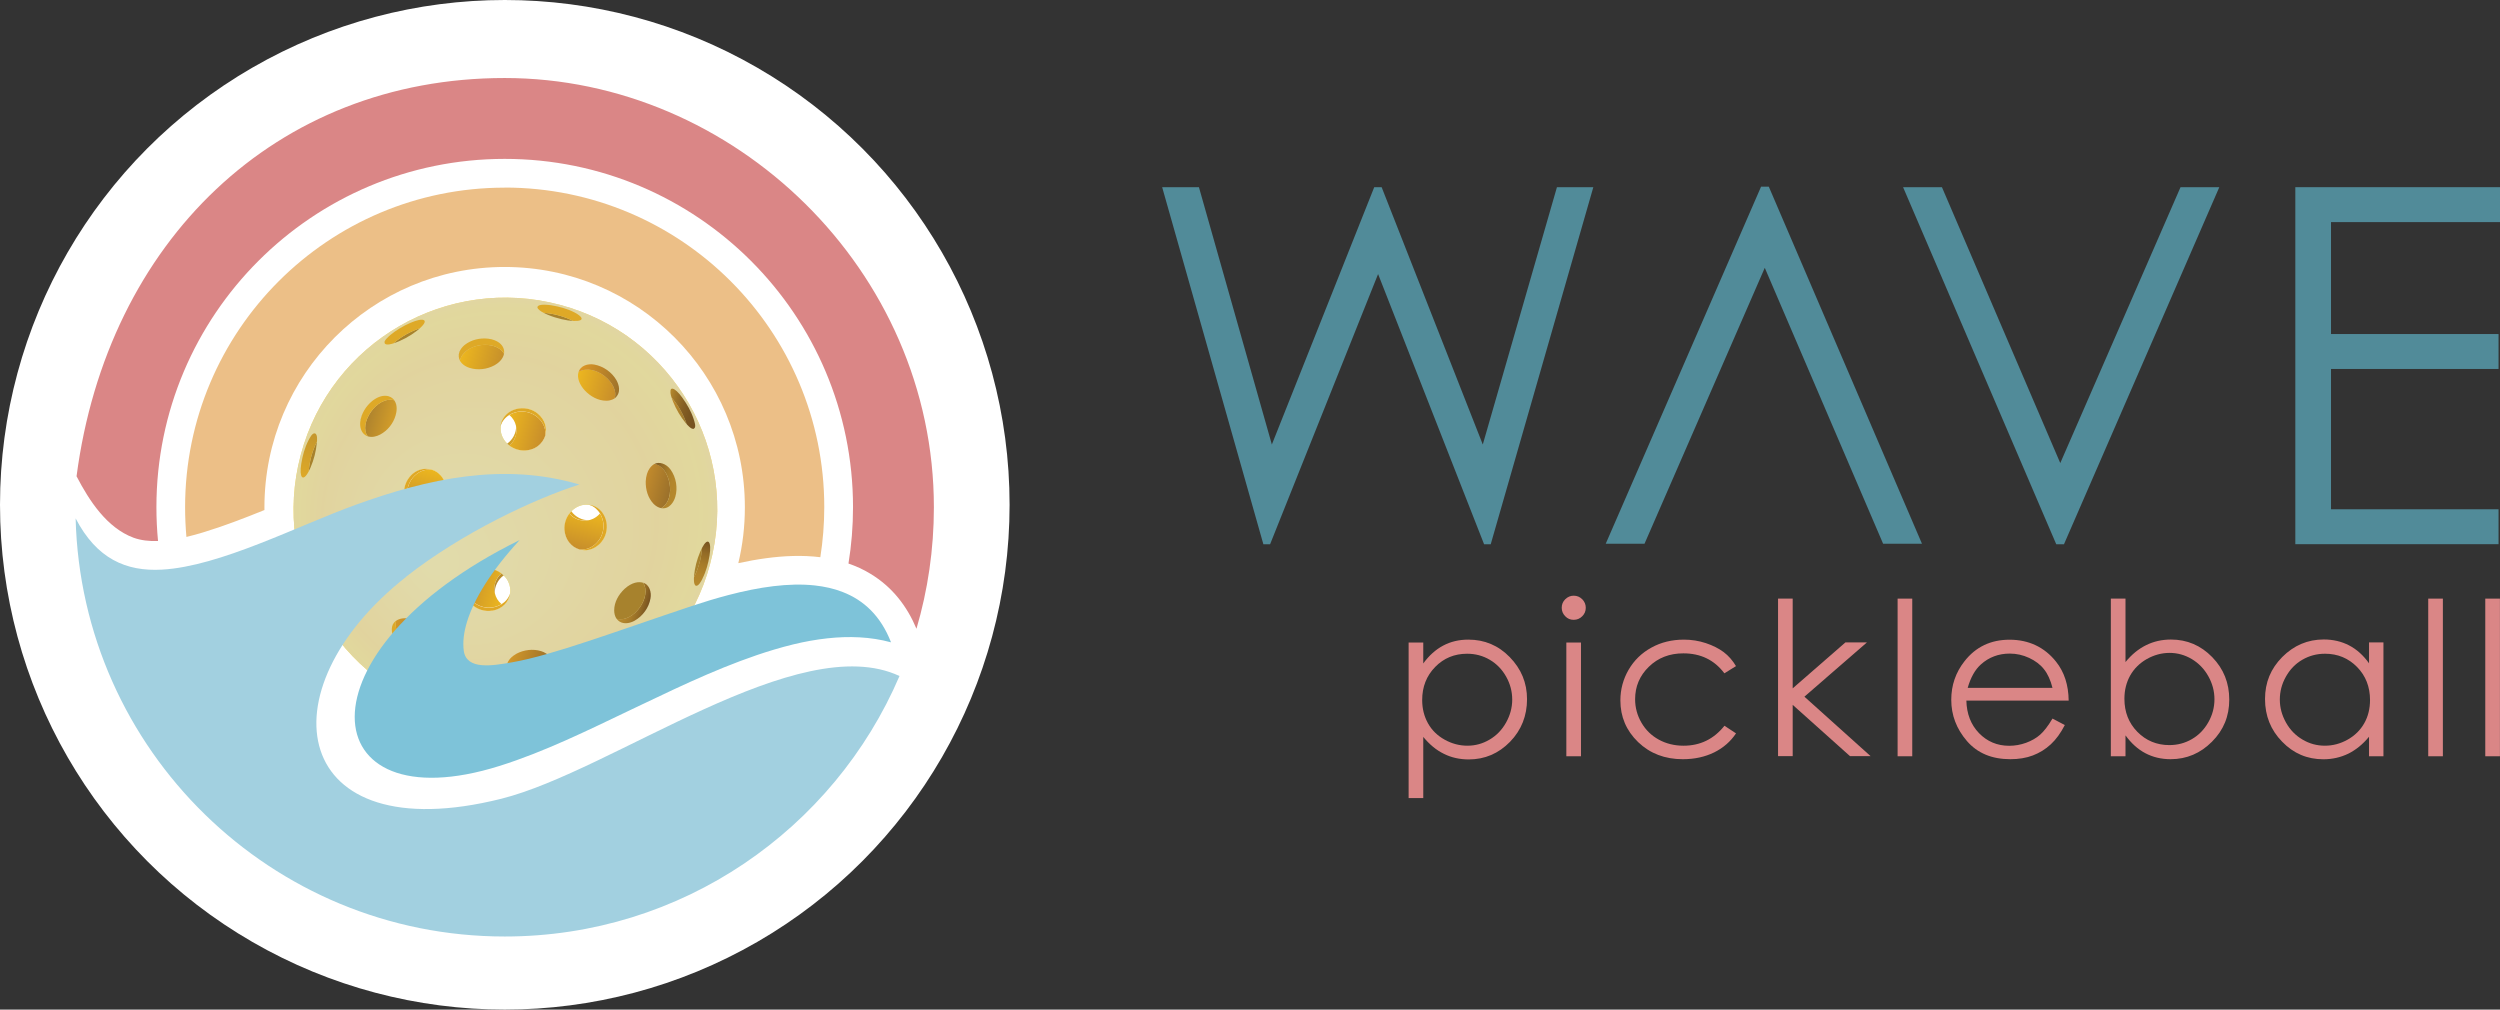
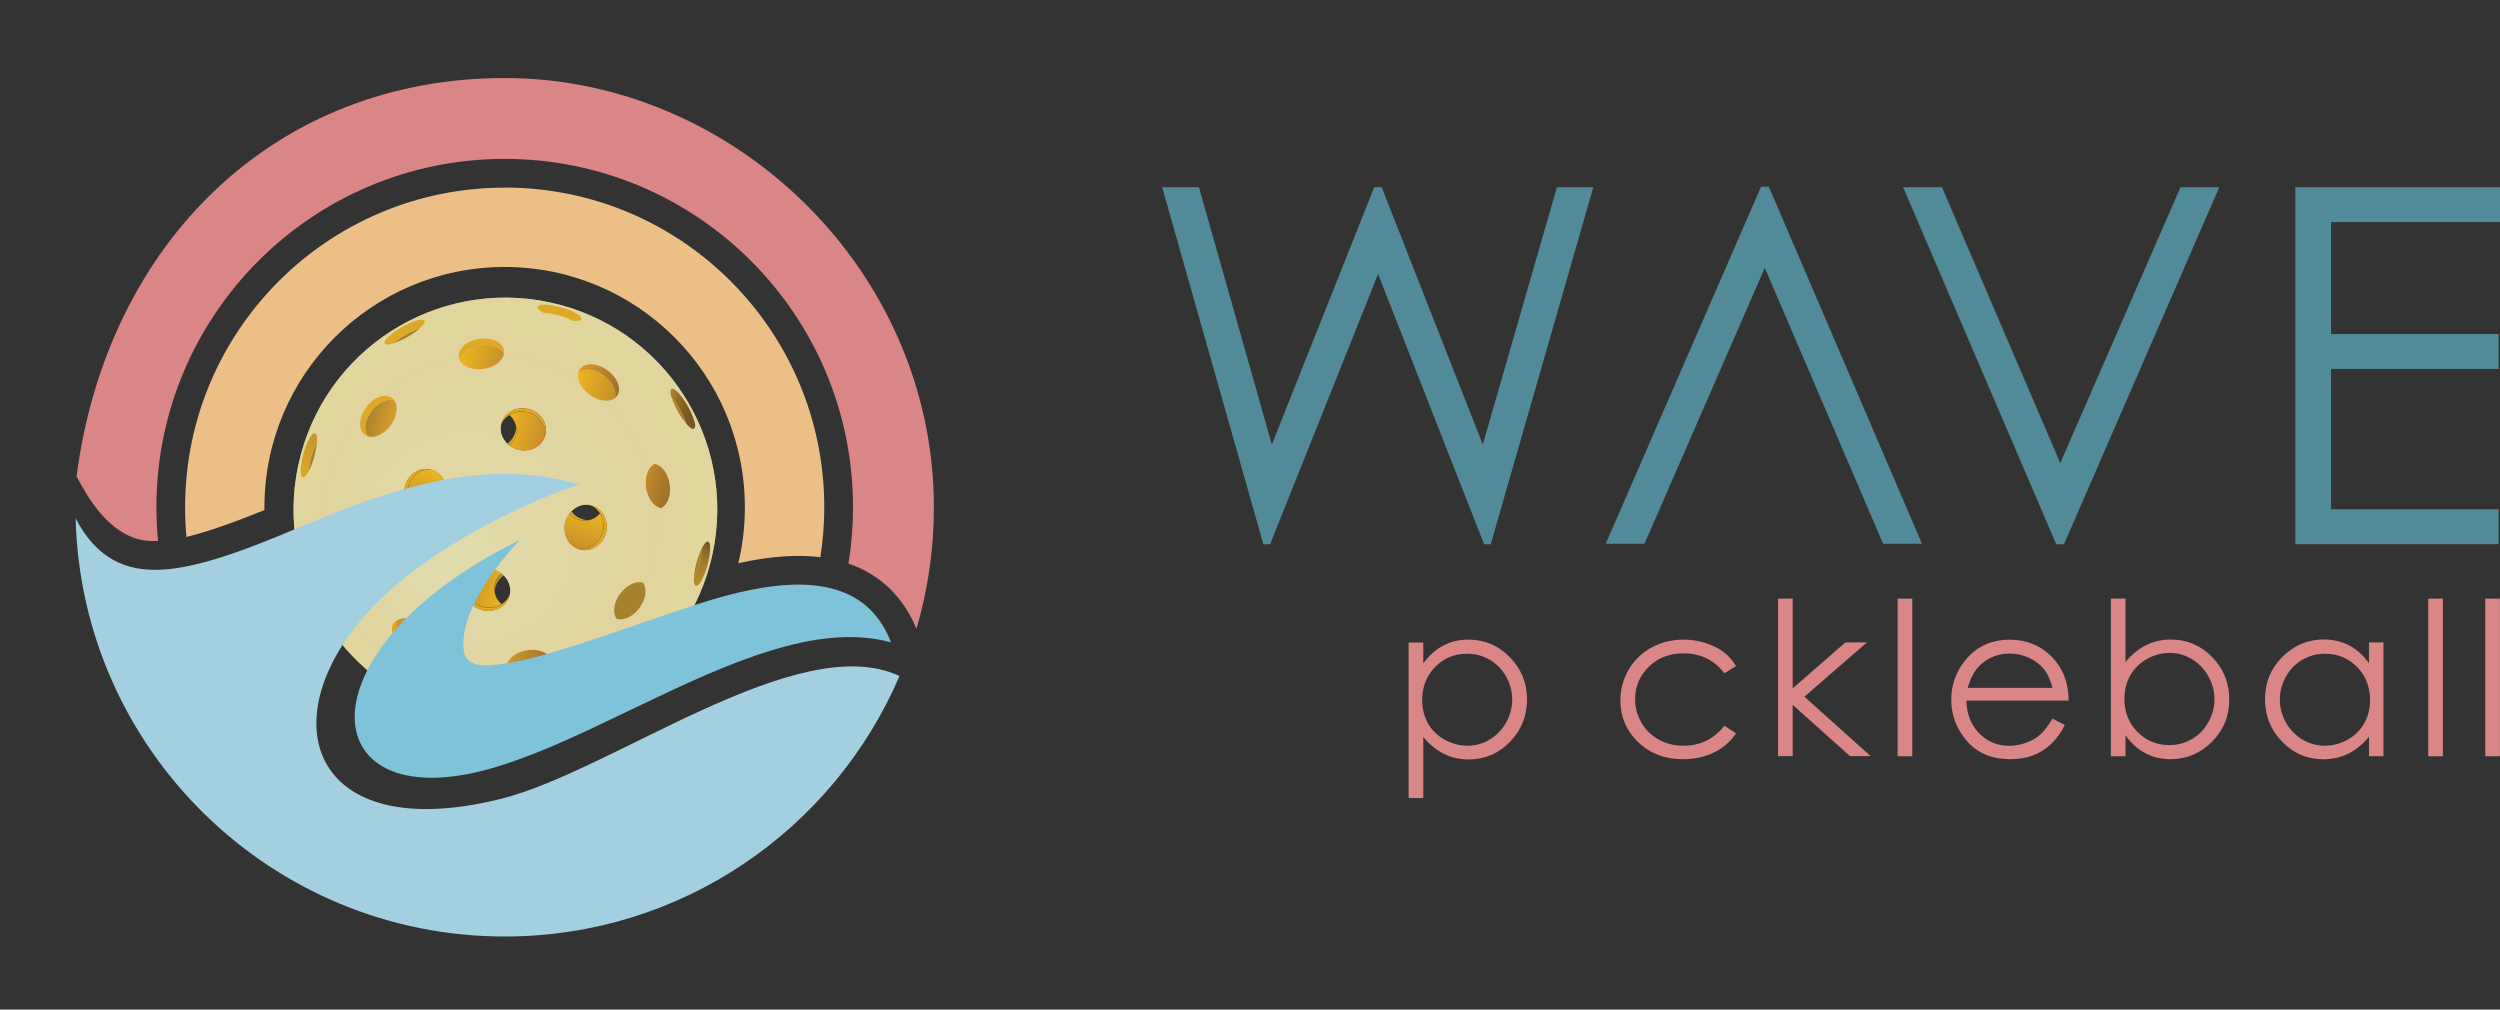
<svg xmlns="http://www.w3.org/2000/svg" id="uuid-1f5b65ce-bd46-4012-b36f-3603fed103e5" data-name="Layer 1" viewBox="0 0 324.29 130.96">
  <rect x="0" y="0" width="324.29" height="130.96" fill="#333333" stroke="none" />
  <defs>
    <radialGradient id="uuid-83c0009c-c47c-4e72-b069-c062b916b6e1" cx="383.84" cy="55.3" fx="376.61" fy="45.75" r="27.92" gradientTransform="translate(-319.51 20.16) rotate(15) scale(1 -1)" gradientUnits="userSpaceOnUse">
      <stop offset="0" stop-color="#fce847" />
      <stop offset=".26" stop-color="#fce13c" />
      <stop offset=".71" stop-color="#fcd120" />
      <stop offset=".78" stop-color="#fdce1b" />
      <stop offset=".93" stop-color="#fbdc17" />
      <stop offset=".96" stop-color="#fbda1a" />
      <stop offset=".98" stop-color="#fbd724" />
      <stop offset=".99" stop-color="#fbd235" />
      <stop offset="1" stop-color="#fbd03d" />
    </radialGradient>
    <linearGradient id="uuid-004165f8-e660-41ed-aaa4-4dd9dadb5581" x1="401.44" y1="47.89" x2="405.01" y2="47.89" gradientTransform="translate(-319.51 20.16) rotate(15) scale(1 -1)" gradientUnits="userSpaceOnUse">
      <stop offset="0" stop-color="#b6892d" />
      <stop offset="0" stop-color="#b6892d" />
      <stop offset=".26" stop-color="#b2852c" />
      <stop offset=".5" stop-color="#a67b29" />
      <stop offset=".74" stop-color="#936b26" />
      <stop offset=".98" stop-color="#795420" />
      <stop offset="1" stop-color="#765220" />
      <stop offset="1" stop-color="#765220" />
    </linearGradient>
    <linearGradient id="uuid-916234ea-c892-495a-b8ca-336aa4179154" x1="363.44" y1="62.55" x2="366.92" y2="62.55" gradientTransform="translate(-319.51 20.16) rotate(15) scale(1 -1)" gradientUnits="userSpaceOnUse">
      <stop offset="0" stop-color="#ae7a2c" />
      <stop offset="0" stop-color="#ae832e" />
      <stop offset="1" stop-color="#d49e29" />
    </linearGradient>
    <linearGradient id="uuid-722b4645-9699-44a9-b62c-115e9fe12639" x1="363.73" y1="47.24" x2="367.29" y2="47.24" gradientTransform="translate(-319.51 20.16) rotate(15) scale(1 -1)" gradientUnits="userSpaceOnUse">
      <stop offset="0" stop-color="#ae7a2c" />
      <stop offset="0" stop-color="#ae832e" />
      <stop offset="1" stop-color="#d49e29" />
    </linearGradient>
    <linearGradient id="uuid-a4a961ec-dbb7-4083-889d-07cbd606f9db" x1="373.4" y1="52.61" x2="373.4" y2="57.8" gradientTransform="translate(-319.51 20.16) rotate(15) scale(1 -1)" gradientUnits="userSpaceOnUse">
      <stop offset="0" stop-color="#c6902b" />
      <stop offset="0" stop-color="#c6902b" />
      <stop offset="1" stop-color="#ecb61f" />
      <stop offset="1" stop-color="#ecb61f" />
    </linearGradient>
    <linearGradient id="uuid-62449e93-15c6-45e1-80b0-064f3c35f65d" x1="373.13" y1="73.61" x2="378.45" y2="73.61" gradientTransform="translate(-319.51 20.16) rotate(15) scale(1 -1)" gradientUnits="userSpaceOnUse">
      <stop offset="0" stop-color="#ecb61f" />
      <stop offset="0" stop-color="#ecb61f" />
      <stop offset="1" stop-color="#c6902b" />
      <stop offset="1" stop-color="#c69b2c" />
    </linearGradient>
    <linearGradient id="uuid-b60ad6d9-d2a1-4eb7-9d1e-d41e403c3984" x1="373.88" y1="36.65" x2="379.29" y2="36.65" gradientTransform="translate(-319.51 20.16) rotate(15) scale(1 -1)" gradientUnits="userSpaceOnUse">
      <stop offset="0" stop-color="#d39829" />
      <stop offset="1" stop-color="#9a702b" />
      <stop offset="1" stop-color="#9c6627" />
    </linearGradient>
    <linearGradient id="uuid-93a659d0-0942-4a33-aac2-9e9d88a0f6dd" x1="381.15" y1="65.73" x2="386.35" y2="65.73" gradientTransform="translate(-319.51 20.16) rotate(15) scale(1 -1)" gradientUnits="userSpaceOnUse">
      <stop offset="0" stop-color="#ecb61f" />
      <stop offset="0" stop-color="#ecb61f" />
      <stop offset="1" stop-color="#c78d2b" />
      <stop offset="1" stop-color="#c6902b" />
    </linearGradient>
    <linearGradient id="uuid-fa2f986a-2993-4342-a25b-1365d1fc71ac" x1="381.33" y1="44.87" x2="386.52" y2="44.87" gradientTransform="translate(-319.51 20.16) rotate(15) scale(1 -1)" gradientUnits="userSpaceOnUse">
      <stop offset="0" stop-color="#c6902b" />
      <stop offset="0" stop-color="#c6902b" />
      <stop offset="1" stop-color="#ecb61f" />
      <stop offset="1" stop-color="#ecb61f" />
    </linearGradient>
    <linearGradient id="uuid-67dda989-71de-4f06-8c87-333ed9e1ed52" x1="388.39" y1="73.95" x2="393.8" y2="73.95" gradientTransform="translate(-319.51 20.16) rotate(15) scale(1 -1)" gradientUnits="userSpaceOnUse">
      <stop offset="0" stop-color="#ecb61f" />
      <stop offset="0" stop-color="#ecb61f" />
      <stop offset="1" stop-color="#c78d2b" />
      <stop offset="1" stop-color="#c6902b" />
    </linearGradient>
    <linearGradient id="uuid-9cf6af5b-d2ff-4c53-83e9-ddfa443345ef" x1="389.24" y1="36.98" x2="394.57" y2="36.98" gradientTransform="translate(-319.51 20.16) rotate(15) scale(1 -1)" gradientUnits="userSpaceOnUse">
      <stop offset="0" stop-color="#d39829" />
      <stop offset="1" stop-color="#9a702b" />
      <stop offset="1" stop-color="#9c6627" />
    </linearGradient>
    <linearGradient id="uuid-d10d8d08-d259-41bc-8f02-f9d3e9987e2a" x1="394.27" y1="52.78" x2="394.27" y2="57.97" gradientTransform="translate(-319.51 20.16) rotate(15) scale(1 -1)" gradientUnits="userSpaceOnUse">
      <stop offset="0" stop-color="#c6902b" />
      <stop offset="0" stop-color="#c78e2b" />
      <stop offset="1" stop-color="#ecb61f" />
      <stop offset="1" stop-color="#ecb61f" />
    </linearGradient>
    <linearGradient id="uuid-aea343e2-a091-4211-92d2-85e73606bd9a" x1="400.89" y1="73.5" x2="403.68" y2="73.5" gradientTransform="translate(-319.51 20.16) rotate(15) scale(1 -1)" gradientUnits="userSpaceOnUse">
      <stop offset="0" stop-color="#c18a2c" />
      <stop offset="1" stop-color="#9a792d" />
      <stop offset="1" stop-color="#9c6627" />
    </linearGradient>
    <linearGradient id="uuid-3e02dbdf-13a2-44d9-b780-d34db090b705" x1="400.38" y1="63.36" x2="403.94" y2="63.36" gradientTransform="translate(-319.51 20.16) rotate(15) scale(1 -1)" gradientUnits="userSpaceOnUse">
      <stop offset="0" stop-color="#c18a2c" />
      <stop offset="1" stop-color="#9a702b" />
      <stop offset="1" stop-color="#9c6627" />
    </linearGradient>
    <linearGradient id="uuid-16abcd63-4d26-403e-b014-bc1001276534" x1="357.3" y1="52.51" x2="357.3" y2="58.44" gradientTransform="translate(-319.51 20.16) rotate(15) scale(1 -1)" gradientUnits="userSpaceOnUse">
      <stop offset="0" stop-color="#dea927" />
      <stop offset="0" stop-color="#dea927" />
      <stop offset="1" stop-color="#c4962c" />
    </linearGradient>
    <linearGradient id="uuid-3a3778dc-3cce-43ef-bb5c-51f16cd0d584" x1="362.84" y1="36.71" x2="367.15" y2="36.71" gradientTransform="translate(-319.51 20.16) rotate(15) scale(1 -1)" gradientUnits="userSpaceOnUse">
      <stop offset="0" stop-color="#dea927" />
      <stop offset="0" stop-color="#dea927" />
      <stop offset="1" stop-color="#c4962c" />
    </linearGradient>
    <linearGradient id="uuid-3fcba04f-0bc0-47d3-b82d-9b60f4d6b911" x1="362.67" y1="62.71" x2="366.24" y2="62.71" gradientTransform="translate(-319.51 20.16) rotate(15) scale(1 -1)" gradientUnits="userSpaceOnUse">
      <stop offset="0" stop-color="#c4962c" />
      <stop offset="0" stop-color="#dea927" />
      <stop offset="1" stop-color="#dea927" />
    </linearGradient>
    <linearGradient id="uuid-9c57ae9c-d636-4bda-a86c-8ed5688a75fd" x1="363.07" y1="74.14" x2="367.43" y2="74.14" gradientTransform="translate(-319.51 20.16) rotate(15) scale(1 -1)" gradientUnits="userSpaceOnUse">
      <stop offset="0" stop-color="#c4962c" />
      <stop offset="0" stop-color="#dea927" />
      <stop offset="1" stop-color="#dea927" />
    </linearGradient>
    <linearGradient id="uuid-f125d508-04f9-4e96-9c3c-e103cb53e2bd" x1="362.97" y1="47.06" x2="366.69" y2="47.06" gradientTransform="translate(-319.51 20.16) rotate(15) scale(1 -1)" gradientUnits="userSpaceOnUse">
      <stop offset="0" stop-color="#c4962c" />
      <stop offset="0" stop-color="#dea927" />
      <stop offset="1" stop-color="#dea927" />
    </linearGradient>
    <linearGradient id="uuid-d12a2291-f8f7-4420-a12a-846d1e1d7535" x1="372.99" y1="53.7" x2="375.69" y2="53.7" gradientTransform="translate(-319.51 20.16) rotate(15) scale(1 -1)" gradientUnits="userSpaceOnUse">
      <stop offset="0" stop-color="#dea927" />
      <stop offset="0" stop-color="#dea927" />
      <stop offset="1" stop-color="#c4962c" />
    </linearGradient>
    <linearGradient id="uuid-13192f50-6d8c-4ce0-8332-1d428ff244f6" x1="372.78" y1="74.3" x2="378.43" y2="74.3" gradientTransform="translate(-319.51 20.16) rotate(15) scale(1 -1)" gradientUnits="userSpaceOnUse">
      <stop offset="0" stop-color="#c4962c" />
      <stop offset="0" stop-color="#dea927" />
      <stop offset="1" stop-color="#dea927" />
    </linearGradient>
    <linearGradient id="uuid-dba96f5a-3441-4ee6-8de4-af7c2e04d306" x1="373.57" y1="35.92" x2="379.29" y2="35.92" gradientTransform="translate(-319.51 20.16) rotate(15) scale(1 -1)" gradientUnits="userSpaceOnUse">
      <stop offset="0" stop-color="#c4962c" />
      <stop offset="0" stop-color="#dea927" />
      <stop offset="1" stop-color="#dea927" />
    </linearGradient>
    <linearGradient id="uuid-dc00e1d6-d414-4959-a4f7-f0f1963e6e83" x1="380.41" y1="67.13" x2="386.34" y2="67.13" gradientTransform="translate(-319.51 20.16) rotate(15) scale(1 -1)" gradientUnits="userSpaceOnUse">
      <stop offset="0" stop-color="#c4962c" />
      <stop offset="0" stop-color="#dea927" />
      <stop offset="1" stop-color="#dea927" />
    </linearGradient>
    <linearGradient id="uuid-29183b12-1076-4ecc-8bbc-95dcf07f43f9" x1="381.84" y1="64.8" x2="382.65" y2="64.8" gradientTransform="translate(-319.51 20.16) rotate(15) scale(1 -1)" gradientUnits="userSpaceOnUse">
      <stop offset="0" stop-color="#c4962c" />
      <stop offset="1" stop-color="#dea927" />
      <stop offset="1" stop-color="#dea927" />
    </linearGradient>
    <linearGradient id="uuid-fb6b01f5-e348-4a8a-bcee-38b724f5e52d" x1="380.69" y1="28.74" x2="386.62" y2="28.74" gradientTransform="translate(-319.51 20.16) rotate(15) scale(1 -1)" gradientUnits="userSpaceOnUse">
      <stop offset="0" stop-color="#b6892d" />
      <stop offset="0" stop-color="#b6892d" />
      <stop offset=".26" stop-color="#b2852c" />
      <stop offset=".5" stop-color="#a67b29" />
      <stop offset=".74" stop-color="#936b26" />
      <stop offset=".98" stop-color="#795420" />
      <stop offset="1" stop-color="#765220" />
      <stop offset="1" stop-color="#765220" />
    </linearGradient>
    <linearGradient id="uuid-55334b75-7492-447c-9b5e-1cfd92fe6a45" x1="385.03" y1="45.8" x2="385.84" y2="45.8" gradientTransform="translate(-319.51 20.16) rotate(15) scale(1 -1)" gradientUnits="userSpaceOnUse">
      <stop offset="0" stop-color="#b6892d" />
      <stop offset="0" stop-color="#b6892d" />
      <stop offset=".52" stop-color="#b98c2d" />
      <stop offset="1" stop-color="#c3982e" />
      <stop offset="1" stop-color="#765220" />
    </linearGradient>
    <linearGradient id="uuid-fcc3f015-0e6e-43b4-92e3-3320f0bd59c1" x1="381.05" y1="81.85" x2="386.99" y2="81.85" gradientTransform="translate(-319.51 20.16) rotate(15) scale(1 -1)" gradientUnits="userSpaceOnUse">
      <stop offset="0" stop-color="#dea927" />
      <stop offset="1" stop-color="#dea927" />
      <stop offset="1" stop-color="#c4962c" />
    </linearGradient>
    <linearGradient id="uuid-312cc10a-47ab-46f4-ad27-e4daa8ab4d45" x1="388.39" y1="74.67" x2="394.1" y2="74.67" gradientTransform="translate(-319.51 20.16) rotate(15) scale(1 -1)" gradientUnits="userSpaceOnUse">
      <stop offset="0" stop-color="#dc9727" />
      <stop offset="1" stop-color="#9d722a" />
    </linearGradient>
    <linearGradient id="uuid-fd5dd19f-6069-4d30-93e0-d0aae082090d" x1="389.24" y1="36.29" x2="394.89" y2="36.29" gradientTransform="translate(-319.51 20.16) rotate(15) scale(1 -1)" gradientUnits="userSpaceOnUse">
      <stop offset="0" stop-color="#b6892d" />
      <stop offset="0" stop-color="#b6892d" />
      <stop offset=".26" stop-color="#b2852c" />
      <stop offset=".5" stop-color="#a67b29" />
      <stop offset=".74" stop-color="#936b26" />
      <stop offset=".98" stop-color="#795420" />
      <stop offset="1" stop-color="#765220" />
      <stop offset="1" stop-color="#765220" />
    </linearGradient>
    <linearGradient id="uuid-1f59c882-409a-4d69-b9e5-cf659a7a1125" x1="400.53" y1="73.87" x2="404.84" y2="73.87" gradientTransform="translate(-319.51 20.16) rotate(15) scale(1 -1)" gradientUnits="userSpaceOnUse">
      <stop offset="0" stop-color="#b6892d" />
      <stop offset="0" stop-color="#b6892d" />
      <stop offset=".02" stop-color="#b2862c" />
      <stop offset=".26" stop-color="#986f26" />
      <stop offset=".5" stop-color="#855f23" />
      <stop offset=".74" stop-color="#795520" />
      <stop offset="1" stop-color="#765220" />
      <stop offset="1" stop-color="#765220" />
    </linearGradient>
    <linearGradient id="uuid-9f38b371-1cb4-4c08-8506-61cd57b67bb5" x1="400.24" y1="36.46" x2="404.58" y2="36.46" gradientTransform="translate(-319.51 20.16) rotate(15) scale(1 -1)" gradientUnits="userSpaceOnUse">
      <stop offset="0" stop-color="#b6892d" />
      <stop offset="0" stop-color="#b6892d" />
      <stop offset=".26" stop-color="#b2852c" />
      <stop offset=".5" stop-color="#a67b29" />
      <stop offset=".74" stop-color="#936b26" />
      <stop offset=".98" stop-color="#795420" />
      <stop offset="1" stop-color="#765220" />
      <stop offset="1" stop-color="#765220" />
    </linearGradient>
    <linearGradient id="uuid-82a89884-089a-43a0-8cfe-37f435ef4c21" x1="400.98" y1="63.52" x2="404.71" y2="63.52" gradientTransform="translate(-319.51 20.16) rotate(15) scale(1 -1)" gradientUnits="userSpaceOnUse">
      <stop offset="0" stop-color="#765220" />
      <stop offset="0" stop-color="#765220" />
      <stop offset=".02" stop-color="#795420" />
      <stop offset=".26" stop-color="#936b26" />
      <stop offset=".5" stop-color="#a67b29" />
      <stop offset=".74" stop-color="#b2852c" />
      <stop offset="1" stop-color="#b6892d" />
      <stop offset="1" stop-color="#b6892d" />
    </linearGradient>
    <linearGradient id="uuid-31b87a8b-c7a3-460e-9c78-6790f306880e" x1="410.38" y1="52.13" x2="410.38" y2="58.06" gradientTransform="translate(-319.51 20.16) rotate(15) scale(1 -1)" gradientUnits="userSpaceOnUse">
      <stop offset="0" stop-color="#b6892d" />
      <stop offset="0" stop-color="#b6892d" />
      <stop offset=".26" stop-color="#b2852c" />
      <stop offset=".5" stop-color="#a67b29" />
      <stop offset=".74" stop-color="#936b26" />
      <stop offset=".98" stop-color="#795420" />
      <stop offset="1" stop-color="#765220" />
      <stop offset="1" stop-color="#765220" />
    </linearGradient>
  </defs>
  <g style="isolation: isolate;">
    <g id="uuid-796b2d9c-f2ef-47b1-8feb-8629d2289e70" data-name="uuid-f680aea4-3cba-4d2d-a30e-fe8a9d646c7f">
-       <circle cx="65.48" cy="65.48" r="65.48" style="fill: #fff; stroke-width: 0px;" />
      <g>
        <path d="M65.47,10.12c-29.72,0-51.55,21.23-55.54,51.66,1.65,3.18,3.94,6.69,7.39,7.97.96.35,2.06.47,3.18.43-.14-1.44-.21-2.91-.21-4.39,0-24.96,20.23-45.18,45.18-45.18s45.18,20.23,45.18,45.18c0,2.49-.2,4.93-.59,7.31.98.34,1.92.76,2.82,1.31,2.88,1.73,4.79,4.25,6,7.15,1.47-5,2.26-10.29,2.26-15.76,0-30.75-25.95-55.68-55.67-55.68h0Z" style="fill: #da8686; fill-rule: evenodd; stroke-width: 0px;" />
        <path d="M65.47,24.34c-22.9,0-41.46,18.56-41.46,41.46,0,1.3.06,2.58.17,3.85.76-.18,1.47-.38,2.13-.58,2.68-.81,5.35-1.84,7.99-2.91v-.36c0-17.21,13.95-31.17,31.16-31.17s31.16,13.95,31.16,31.17c0,2.5-.29,4.92-.85,7.25,1.2-.26,2.4-.48,3.6-.64,2.31-.31,4.71-.42,7.04-.13.33-2.11.51-4.28.51-6.49,0-22.9-18.56-41.46-41.46-41.46h0Z" style="fill: #ecbf87; fill-rule: evenodd; stroke-width: 0px;" />
        <g>
          <path d="M72.67,39.55c-14.66-3.93-29.72,4.77-33.65,19.43s4.77,29.72,19.43,33.65c14.66,3.93,29.72-4.77,33.65-19.43,3.93-14.66-4.77-29.72-19.43-33.65ZM54.7,66.7c-1.07-.15-2.03-.98-2.25-2.32-.34-1.98,1.39-4.01,3.45-3.48.04,0,.07.02.11.03,1.86.6,2.42,3.01,1.31,4.55-.02.03-.04.06-.07.09-.08.11-.16.2-.25.3-.61.64-1.41.91-2.15.84-.05,0-.14-.02-.16-.02h0ZM65.01,54.94c.57-2.04,3.19-2.57,4.75-1.31.99.81,1.26,1.93.97,2.88-.08.31-.66,1.8-2.56,1.92-.76.05-1.5-.2-2.08-.63h0c-.1-.08-.2-.16-.29-.25-.6-.58-.95-1.39-.84-2.27.01-.11.03-.22.06-.33h-.01ZM63.85,79.21c-1.98.34-4.01-1.39-3.48-3.45,0-.03.02-.08.03-.11.05-.14.08-.24.17-.4h0c.33-.65.92-1.1,1.61-1.33.91-.3,2-.17,2.86.48.11.08.2.16.3.25,1.07,1.03.83,2.27.83,2.31-.16,1.11-1.02,2.04-2.32,2.25ZM78.03,70.29s-1.12,1.5-2.88.97h0c-1.01-.31-1.83-1.23-1.92-2.56-.05-.76.2-1.5.63-2.08.08-.1.16-.2.25-.29.64-.66,1.46-.95,2.27-.84,2.27.3,3,3.14,1.65,4.81h0Z" style="fill: url(#uuid-83c0009c-c47c-4e72-b069-c062b916b6e1); stroke-width: 0px;" />
          <path d="M72.67,39.55c-14.66-3.93-29.72,4.77-33.65,19.43s4.77,29.72,19.43,33.65c14.66,3.93,29.72-4.77,33.65-19.43,3.93-14.66-4.77-29.72-19.43-33.65ZM54.7,66.7c-1.07-.15-2.03-.98-2.25-2.32-.34-1.98,1.39-4.01,3.45-3.48.04,0,.07.02.11.03,1.86.6,2.42,3.01,1.31,4.55-.02.03-.04.06-.07.09-.08.11-.16.2-.25.3-.61.64-1.41.91-2.15.84-.05,0-.14-.02-.16-.02h0ZM65.01,54.94c.57-2.04,3.19-2.57,4.75-1.31.99.81,1.26,1.93.97,2.88-.08.31-.66,1.8-2.56,1.92-.76.05-1.5-.2-2.08-.63h0c-.1-.08-.2-.16-.29-.25-.6-.58-.95-1.39-.84-2.27.01-.11.03-.22.06-.33h-.01ZM63.85,79.21c-1.98.34-4.01-1.39-3.48-3.45,0-.03.02-.08.03-.11.05-.14.08-.24.17-.4h0c.33-.65.92-1.1,1.61-1.33.91-.3,2-.17,2.86.48.11.08.2.16.3.25,1.07,1.03.83,2.27.83,2.31-.16,1.11-1.02,2.04-2.32,2.25ZM78.03,70.29s-1.12,1.5-2.88.97h0c-1.01-.31-1.83-1.23-1.92-2.56-.05-.76.2-1.5.63-2.08.08-.1.16-.2.25-.29.64-.66,1.46-.95,2.27-.84,2.27.3,3,3.14,1.65,4.81h0Z" style="fill: #d6d6d6; isolation: isolate; mix-blend-mode: overlay; opacity: .7; stroke-width: 0px;" />
-           <path d="M82.31,80.52c-.58.32-1.35.48-1.94.11-.15-.09-.28-.22-.38-.37,2.17.58,4.63-2.84,3.43-4.68.84.26,1.11,1.25.96,2.04-.2,1.19-1,2.3-2.06,2.89h-.01Z" style="fill: url(#uuid-004165f8-e660-41ed-aaa4-4dd9dadb5581); stroke-width: 0px;" />
          <path d="M40.29,60.63c-.08.19-.16.36-.24.51.09-1.32.46-2.65,1.05-3.83v.13c-.1,1.1-.38,2.18-.81,3.19Z" style="fill: #a7822d; stroke-width: 0px;" />
          <path d="M44.01,80.63c-.86-1-1.55-2.2-1.96-3.45.24.25,1.12,1.32,1.77,2.93.08.19.14.37.19.53h0Z" style="fill: #a7822d; stroke-width: 0px;" />
          <path d="M51.32,53.88c-.3,1.05-1.04,1.98-2.01,2.49-.47.25-1.03.4-1.6.23-1.24-1.58,1.15-5.29,3.43-4.68.47.65.31,1.52.18,1.96Z" style="fill: url(#uuid-916234ea-c892-495a-b8ca-336aa4179154); stroke-width: 0px;" />
          <path d="M54.48,42.58c-.12.11-.27.23-.43.35-.9.69-1.94,1.26-3.02,1.61,1-.86,2.2-1.55,3.45-1.96Z" style="fill: #a7822d; stroke-width: 0px;" />
          <path d="M46.23,72c-2.02-.28-2.91-4.56-.89-5.73.38.07.71.27.99.55.75.78,1.05,1.86,1.03,2.92-.05.89-.36,1.85-1.13,2.27h0Z" style="fill: url(#uuid-722b4645-9699-44a9-b62c-115e9fe12639); stroke-width: 0px;" />
          <path d="M57.33,65.49s-.04.06-.07.09c-.66-.77-1.66-1.06-2.57-.85-.53.12-1.02.4-1.4.86-.38-.61-.54-1.38-.42-2.1.21-1.49,1.58-2.76,3.13-2.56h.02c1.86.6,2.42,3.01,1.31,4.55h0Z" style="fill: url(#uuid-a4a961ec-dbb7-4083-889d-07cbd606f9db); stroke-width: 0px;" />
          <path d="M64.13,47.39c-.96.52-2.14.66-3.19.34-.97-.28-1.28-.95-1.29-.97.61-2.29,4.66-2.73,5.73-.88-.13.78-.86,1.3-1.25,1.51Z" style="fill: url(#uuid-62449e93-15c6-45e1-80b0-064f3c35f65d); stroke-width: 0px;" />
          <path d="M56.07,83.94c-1.77,1.24-5.3-1.28-4.68-3.42.86-.61,2.57-.39,3.88,1.02.62.66,1.06,1.58.8,2.4Z" style="fill: url(#uuid-b60ad6d9-d2a1-4eb7-9d1e-d41e403c3984); stroke-width: 0px;" />
          <path d="M70.72,56.51c-.08.31-.66,1.8-2.56,1.92-.76.05-1.5-.2-2.08-.63.77-.66,1.06-1.66.85-2.57-.12-.52-.4-1.02-.86-1.39.61-.38,1.38-.54,2.1-.42,1.48.21,2.75,1.56,2.56,3.1h0Z" style="fill: url(#uuid-93a659d0-0942-4a33-aac2-9e9d88a0f6dd); stroke-width: 0px;" />
          <path d="M60.6,91.61c-1.32-.09-2.65-.46-3.83-1.05.35.01,1.72.14,3.32.81.19.08.36.16.51.24Z" style="fill: #a7822d; stroke-width: 0px;" />
          <path d="M65.05,78.36c-.61.38-1.38.54-2.1.42-1.49-.21-2.76-1.57-2.55-3.13v-.02c.05-.14.08-.24.17-.4h0c.33-.65.92-1.1,1.61-1.33.91-.3,2-.17,2.86.48-.77.66-1.06,1.66-.85,2.57.12.53.4,1.02.86,1.4h0Z" style="fill: url(#uuid-fa2f986a-2993-4342-a25b-1365d1fc71ac); stroke-width: 0px;" />
-           <path d="M74.35,41.63c-.8-.03-2.11-.3-3.32-.81-.19-.08-.36-.16-.51-.24,1.32.09,2.65.46,3.83,1.05Z" style="fill: #a7822d; stroke-width: 0px;" />
          <path d="M79.73,51.67c-.05.04-.46.32-1.09.31-1.08,0-2.06-.57-2.79-1.34-.61-.67-1.06-1.59-.8-2.4,2.13-1.22,5.32,1.54,4.68,3.42h0Z" style="fill: url(#uuid-67dda989-71de-4f06-8c87-333ed9e1ed52); stroke-width: 0px;" />
          <path d="M65.74,86.31c.11-.67.66-1.18,1.25-1.51.96-.51,2.14-.66,3.19-.34.4.12.99.41,1.29.97-.11,1.87-4.48,3-5.73.88Z" style="fill: url(#uuid-9cf6af5b-d2ff-4c53-83e9-ddfa443345ef); stroke-width: 0px;" />
          <path d="M75.14,71.26h0c-1.01-.31-1.83-1.23-1.92-2.56-.05-.76.2-1.5.63-2.08.66.77,1.66,1.06,2.57.85,0,0,.8-.14,1.4-.86.38.61.54,1.38.42,2.1-.21,1.48-1.56,2.75-3.1,2.56h0Z" style="fill: url(#uuid-d10d8d08-d259-41bc-8f02-f9d3e9987e2a); stroke-width: 0px;" />
          <path d="M89.07,55.02s-.06-.07-.09-.1c-.7-.85-1.27-1.81-1.68-2.83-.08-.19-.14-.37-.19-.53.86,1,1.55,2.2,1.96,3.45h0Z" style="fill: url(#uuid-aea343e2-a091-4211-92d2-85e73606bd9a); stroke-width: 0px;" />
          <path d="M80.09,87.64c-1,.86-2.2,1.55-3.45,1.96.45-.4,1.73-1.4,3.45-1.96Z" style="fill: #a7822d; stroke-width: 0px;" />
          <path d="M85.78,65.92c-.4-.07-.74-.3-.99-.55-.75-.78-1.05-1.86-1.03-2.92.08-1.52.8-2.09,1.13-2.27,2.02.27,2.91,4.55.89,5.73h0Z" style="fill: url(#uuid-3e02dbdf-13a2-44d9-b780-d34db090b705); stroke-width: 0px;" />
          <path d="M79.98,80.27c-.22-.31-.31-.72-.31-1.09,0-1.08.57-2.06,1.34-2.79.98-.89,1.86-.97,2.4-.8,1.21,1.83-1.25,5.26-3.43,4.68Z" style="fill: #a7822d; stroke-width: 0px;" />
          <path d="M90.02,74.89v-.13c.1-1.1.38-2.18.81-3.19.08-.19.16-.36.24-.51-.09,1.32-.46,2.65-1.05,3.83Z" style="fill: #a7822d; stroke-width: 0px;" />
          <path d="M41.1,57.31c-.59,1.18-.96,2.51-1.05,3.83-.77,1.46-1.26.81-.97-.99.17-1.04.44-2.06.92-3,.16-.3.49-1.02.85-.93.39.1.26,1.09.26,1.1h0Z" style="fill: url(#uuid-16abcd63-4d26-403e-b014-bc1001276534); stroke-width: 0px;" />
          <path d="M44.02,81.74c-.37.2-1.16-.78-1.4-1.12-.62-.86-1.15-1.77-1.48-2.77-.47-1.45-.04-1.68.9-.67.41,1.25,1.1,2.45,1.96,3.45h0c.09.28.27.97,0,1.11h.01Z" style="fill: url(#uuid-3a3778dc-3cce-43ef-bb5c-51f16cd0d584); stroke-width: 0px;" />
          <path d="M51.14,51.92c-2.27-.61-4.67,3.09-3.43,4.68-.08-.02-.19-.07-.3-.14-.58-.36-.75-1.11-.68-1.74.13-1.06.73-2.04,1.57-2.72,1.31-1.02,2.4-.71,2.84-.09h0Z" style="fill: url(#uuid-3fcba04f-0bc0-47d3-b82d-9b60f4d6b911); stroke-width: 0px;" />
          <path d="M54.48,42.58c-1.25.41-2.45,1.1-3.45,1.96,0,0-.94.34-1.12,0s.46-.83.68-1.05c.79-.66,1.73-1.22,2.69-1.63,1.67-.72,2.45-.41,1.2.7h0Z" style="fill: url(#uuid-9c57ae9c-d636-4bda-a86c-8ed5688a75fd); stroke-width: 0px;" />
          <path d="M46.23,72c-.26.14-.57.18-.88.12-.5-.1-.96-.46-1.25-.88-.7-.98-.92-2.34-.59-3.5.19-.64.62-1.29,1.29-1.45.14-.03.29-.04.46-.02.05,0,.07.01.07.01-2.04,1.18-1.13,5.45.89,5.73h.01Z" style="fill: url(#uuid-f125d508-04f9-4e96-9c3c-e103cb53e2bd); stroke-width: 0px;" />
          <path d="M57.26,65.58c-.08.11-.16.2-.25.3-.51-.73-1.42-1.21-2.32-1.15.91-.21,1.91.08,2.57.85Z" style="fill: url(#uuid-d12a2291-f8f7-4420-a12a-846d1e1d7535); stroke-width: 0px;" />
          <path d="M54.7,66.7c-1.07-.15-2.03-.98-2.25-2.32-.34-1.98,1.39-4.01,3.45-3.48.04,0,.07.02.11.03h-.02c-1.55-.2-2.91,1.07-3.13,2.56-.12.72.04,1.48.42,2.1.32.52.8.93,1.41,1.12h.01Z" style="fill: #dfa826; stroke-width: 0px;" />
          <path d="M65.38,45.88c-1.07-1.85-5.12-1.4-5.73.88-.37-.73,0-1.51.63-2.02.84-.66,1.96-.93,3.03-.81.64.07,1.12.29,1.46.54.57.45.68,1,.61,1.4h0Z" style="fill: url(#uuid-13192f50-6d8c-4ce0-8332-1d428ff244f6); stroke-width: 0px;" />
          <path d="M56.07,83.94c-.23.77-1.18,1.13-2.04.96-1.19-.2-2.3-1-2.89-2.06-.35-.65-.58-1.74.25-2.33-.59,2.21,2.94,4.64,4.68,3.42h0Z" style="fill: url(#uuid-dba96f5a-3441-4ee6-8de4-af7c2e04d306); stroke-width: 0px;" />
          <path d="M70.72,56.51c.19-1.54-1.08-2.89-2.56-3.1-.72-.12-1.48.04-2.1.42-.53.33-.94.82-1.13,1.44.01-.11.03-.22.06-.33.57-2.04,3.19-2.57,4.75-1.31.99.81,1.26,1.93.97,2.88h0Z" style="fill: url(#uuid-dc00e1d6-d414-4959-a4f7-f0f1963e6e83); stroke-width: 0px;" />
          <path d="M66.08,57.8h0c-.1-.08-.2-.16-.29-.25.72-.51,1.21-1.42,1.15-2.32.21.91-.08,1.91-.85,2.57h-.01Z" style="fill: url(#uuid-29183b12-1076-4ecc-8bbc-95dcf07f43f9); stroke-width: 0px;" />
          <path d="M61.15,92.59c-.39.14-1.13.06-1.54,0-1.04-.17-2.06-.43-3.01-.92-.91-.46-1.61-1.18.16-1.11,1.18.59,2.51.96,3.83,1.05.07.03,1.33.7.55.98h0Z" style="fill: url(#uuid-fb6b01f5-e348-4a8a-bcee-38b724f5e52d); stroke-width: 0px;" />
          <path d="M64.19,76.96c-.21-.91.09-1.91.85-2.57.11.08.2.16.3.25-.73.51-1.21,1.42-1.15,2.32Z" style="fill: url(#uuid-55334b75-7492-447c-9b5e-1cfd92fe6a45); stroke-width: 0px;" />
          <path d="M63.85,79.21c-1.98.34-4.01-1.39-3.48-3.45,0-.03.02-.08.03-.11v.02c-.2,1.55,1.07,2.91,2.55,3.13.72.12,1.48-.04,2.1-.42.52-.32.93-.8,1.12-1.41-.16,1.11-1.02,2.04-2.32,2.25h0Z" style="fill: #dfa826; stroke-width: 0px;" />
          <path d="M74.35,41.63c-1.18-.59-2.51-.96-3.83-1.05-.02,0-.51-.26-.73-.53-.1-.13-.11-.27.02-.37.33-.25,1.29-.14,1.7-.08,1.04.17,2.06.44,3,.92.91.46,1.61,1.18-.16,1.11h0Z" style="fill: url(#uuid-fcc3f015-0e6e-43b4-92e3-3320f0bd59c1); stroke-width: 0px;" />
          <path d="M79.73,51.67c.64-1.89-2.55-4.65-4.68-3.42.24-.8,1.18-1.12,2.04-.96,1.19.22,2.3,1,2.89,2.06.25.46.69,1.57-.25,2.33h0Z" style="fill: url(#uuid-312cc10a-47ab-46f4-ad27-e4daa8ab4d45); stroke-width: 0px;" />
          <path d="M70.84,87.45c-.84.66-1.96.93-3.03.81-.65-.08-1.38-.33-1.78-.86-.27-.34-.35-.75-.3-1.09,1.24,2.11,5.61,1,5.73-.88.04.07.09.19.11.31.16.66-.25,1.31-.74,1.71h0Z" style="fill: url(#uuid-fd5dd19f-6069-4d30-93e0-d0aae082090d); stroke-width: 0px;" />
          <path d="M76.43,67.46c-.91.21-1.91-.09-2.57-.85.08-.1.16-.2.25-.29.51.72,1.42,1.21,2.32,1.15h0Z" style="fill: #dfa826; stroke-width: 0px;" />
          <path d="M78.03,70.29s-1.12,1.5-2.88.97c1.54.19,2.89-1.08,3.1-2.56.12-.72-.04-1.48-.42-2.1-.21-.33-.69-.93-1.44-1.13,2.27.3,3,3.14,1.65,4.81h-.01Z" style="fill: #dfa826; stroke-width: 0px;" />
          <path d="M90.03,55.6c-.33.2-.96-.59-.96-.59-.41-1.25-1.1-2.45-1.96-3.45,0,0-.19-.52-.14-.88.02-.19.11-.29.29-.26.28.05.73.45,1.23,1.14.62.86,1.15,1.77,1.48,2.77.1.32.38,1.07.06,1.26h0Z" style="fill: url(#uuid-1f59c882-409a-4d69-b9e5-cf659a7a1125); stroke-width: 0px;" />
          <path d="M77.84,90.31c-1.67.72-2.45.41-1.2-.7,1.25-.41,2.45-1.1,3.45-1.96.32-.11.8-.21,1.02-.11.56.26-.96,1.78-3.27,2.77Z" style="fill: url(#uuid-9f38b371-1cb4-4c08-8506-61cd57b67bb5); stroke-width: 0px;" />
-           <path d="M87.6,64.45c-.18.63-.76,1.64-1.82,1.47,2.03-1.18,1.13-5.46-.89-5.73.56-.33,1.53-.09,2.12.76.69.99.93,2.34.59,3.5Z" style="fill: url(#uuid-82a89884-089a-43a0-8cfe-37f435ef4c21); stroke-width: 0px;" />
          <path d="M91.13,75.05c-.15.3-.52,1.02-.85.93-.35-.09-.26-1.09-.26-1.09.59-1.18.96-2.51,1.05-3.83.77-1.47,1.26-.8.97.99-.17,1.04-.44,2.06-.92,3h0Z" style="fill: url(#uuid-31b87a8b-c7a3-460e-9c78-6790f306880e); stroke-width: 0px;" />
        </g>
        <path d="M52.68,74.81c7.33-5.76,16.75-10.14,22.48-11.96-9.87-2.92-19.66-.76-29.05,2.64-7.52,2.72-17.57,7.98-25.1,8.4-4.66.26-8.48-1.41-11.2-6.65.76,30.08,25.39,54.24,55.66,54.24,22.98,0,42.7-13.92,51.21-33.79-13.13-6.15-37.21,12.3-51.65,15.92-27.29,6.84-31.15-14.01-12.34-28.79h0Z" style="fill: #a2d0e0; fill-rule: evenodd; stroke-width: 0px;" />
-         <path d="M64.78,99.36c5.88-1.85,11.48-4.63,17.03-7.28.48-.23.96-.46,1.45-.69,5.54-2.65,11.28-5.37,17.13-7.12.83-.25,1.68-.48,2.54-.69,1.45-.35,2.93-.62,4.41-.78,2.77-.3,5.57-.21,8.24.52-1.32-3.4-3.51-5.46-6.28-6.53-1.12-.44-2.34-.71-3.62-.85-3.35-.36-7.19.2-11.2,1.25-1.56.41-3.15.89-4.74,1.42-9.67,3.22-17.97,6.37-23.3,7.3-2.51.44-5.93,1.05-6.28-1.49-.14-1.04-.03-2.3.42-3.76.87-2.84,2.98-6.42,6.82-10.6-29.31,14.41-26.85,36.91-2.62,29.3h0Z" style="fill: #7ec3d9; fill-rule: evenodd; stroke-width: 0px;" />
+         <path d="M64.78,99.36c5.88-1.85,11.48-4.63,17.03-7.28.48-.23.96-.46,1.45-.69,5.54-2.65,11.28-5.37,17.13-7.12.83-.25,1.68-.48,2.54-.69,1.45-.35,2.93-.62,4.41-.78,2.77-.3,5.57-.21,8.24.52-1.32-3.4-3.51-5.46-6.28-6.53-1.12-.44-2.34-.71-3.62-.85-3.35-.36-7.19.2-11.2,1.25-1.56.41-3.15.89-4.74,1.42-9.67,3.22-17.97,6.37-23.3,7.3-2.51.44-5.93,1.05-6.28-1.49-.14-1.04-.03-2.3.42-3.76.87-2.84,2.98-6.42,6.82-10.6-29.31,14.41-26.85,36.91-2.62,29.3Z" style="fill: #7ec3d9; fill-rule: evenodd; stroke-width: 0px;" />
      </g>
      <g>
        <path d="M150.76,24.28h4.76l9.46,33.38,13.28-33.38h.96l13.12,33.38,9.62-33.38h4.72l-13.31,46.32h-.86l-13.75-35.05-14.01,35.05h-.87l-13.13-46.32h0Z" style="fill: #518b99; stroke-width: 0px;" />
        <path d="M246.87,24.28h5.03l15.35,35.79,15.6-35.79h5.03l-20.15,46.32h-1l-19.87-46.32h0Z" style="fill: #518b99; stroke-width: 0px;" />
        <path d="M297.74,24.28h26.55v4.53h-21.92v14.52h21.73v4.53h-21.73v18.2h21.73v4.53h-26.36V24.28Z" style="fill: #518b99; stroke-width: 0px;" />
        <path d="M249.3,70.53h-5.03l-15.35-35.79-15.6,35.79h-5.03l20.15-46.32h1l19.87,46.32Z" style="fill: #518b99; stroke-width: 0px;" />
      </g>
      <g>
        <path d="M182.72,83.35h1.9v2.71c.75-1.03,1.61-1.8,2.59-2.32.98-.52,2.06-.77,3.26-.77,2.1,0,3.89.75,5.37,2.27s2.24,3.32,2.24,5.46-.73,4.01-2.21,5.53c-1.48,1.51-3.26,2.28-5.35,2.28-1.17,0-2.26-.24-3.23-.73-.99-.48-1.87-1.22-2.67-2.19v7.93h-1.9v-20.15h0ZM190.31,84.8c-1.64,0-3.03.57-4.15,1.72s-1.68,2.57-1.68,4.28c0,1.12.25,2.12.75,3.02s1.22,1.6,2.15,2.12,1.92.79,2.96.79,1.98-.26,2.88-.79,1.61-1.26,2.14-2.21.8-1.94.8-2.98-.26-2.04-.79-2.98c-.53-.94-1.24-1.67-2.13-2.19s-1.86-.78-2.92-.78h0Z" style="fill: #da8686; stroke-width: 0px;" />
-         <path d="M204.13,77.27c.43,0,.8.15,1.11.46.3.3.46.68.46,1.11s-.15.79-.46,1.1c-.3.3-.67.46-1.11.46s-.79-.15-1.09-.46c-.3-.3-.46-.67-.46-1.1s.15-.81.46-1.11.67-.46,1.09-.46ZM203.18,83.35h1.9v14.75h-1.9v-14.75Z" style="fill: #da8686; stroke-width: 0px;" />
        <path d="M225.18,86.41l-1.5.93c-1.3-1.73-3.07-2.59-5.32-2.59-1.8,0-3.29.58-4.48,1.74s-1.78,2.56-1.78,4.21c0,1.07.27,2.09.82,3.04s1.3,1.68,2.25,2.2,2.02.79,3.21.79c2.17,0,3.93-.86,5.31-2.59l1.5.99c-.71,1.06-1.65,1.88-2.84,2.47-1.19.58-2.54.88-4.06.88-2.33,0-4.26-.74-5.8-2.22-1.54-1.49-2.3-3.29-2.3-5.41,0-1.42.36-2.76,1.07-3.98.72-1.23,1.7-2.18,2.96-2.87,1.25-.69,2.66-1.03,4.22-1.03.98,0,1.92.15,2.83.45.9.3,1.68.69,2.31,1.16.64.48,1.17,1.09,1.61,1.83h0Z" style="fill: #da8686; stroke-width: 0px;" />
        <path d="M230.64,77.65h1.9v11.64l6.84-5.96h2.79l-8.11,7.04,8.58,7.71h-2.67l-7.43-6.65v6.65h-1.9v-20.45h0Z" style="fill: #da8686; stroke-width: 0px;" />
        <path d="M246.15,77.65h1.9v20.45h-1.9v-20.45Z" style="fill: #da8686; stroke-width: 0px;" />
        <path d="M266.24,93.21l1.6.84c-.53,1.03-1.13,1.86-1.82,2.5s-1.46,1.11-2.32,1.44-1.84.49-2.92.49c-2.41,0-4.29-.79-5.64-2.36-1.36-1.58-2.03-3.36-2.03-5.35,0-1.87.57-3.54,1.72-5,1.46-1.86,3.4-2.79,5.85-2.79s4.52.95,6.03,2.86c1.07,1.34,1.61,3.03,1.63,5.04h-13.27c.04,1.71.58,3.12,1.64,4.22,1.06,1.09,2.36,1.64,3.92,1.64.75,0,1.48-.13,2.19-.39.71-.26,1.32-.61,1.81-1.04s1.04-1.13,1.61-2.1ZM266.24,89.23c-.25-1.01-.62-1.82-1.11-2.43-.48-.61-1.13-1.09-1.92-1.46-.8-.37-1.63-.56-2.51-.56-1.45,0-2.7.47-3.74,1.4-.76.68-1.33,1.69-1.72,3.05h11,0Z" style="fill: #da8686; stroke-width: 0px;" />
        <path d="M273.81,98.1v-20.45h1.9v8.23c.8-.98,1.68-1.7,2.67-2.19s2.06-.73,3.23-.73c2.09,0,3.87.76,5.35,2.28s2.21,3.35,2.21,5.51-.74,3.96-2.24,5.46c-1.49,1.5-3.28,2.27-5.37,2.27-1.2,0-2.29-.26-3.26-.77-.98-.51-1.84-1.29-2.59-2.32v2.71h-1.9,0ZM281.41,96.65c1.06,0,2.03-.26,2.92-.78.9-.52,1.6-1.25,2.13-2.19s.79-1.93.79-2.98-.27-2.05-.8-2.99c-.53-.95-1.25-1.68-2.14-2.22-.9-.53-1.85-.8-2.88-.8s-2.02.27-2.96.8c-.93.53-1.65,1.25-2.15,2.13-.5.9-.75,1.9-.75,3.03,0,1.71.56,3.14,1.68,4.28s2.51,1.72,4.15,1.72h0Z" style="fill: #da8686; stroke-width: 0px;" />
        <path d="M309.17,83.35v14.75h-1.87v-2.53c-.8.97-1.68,1.69-2.68,2.19-.99.48-2.07.73-3.24.73-2.09,0-3.87-.75-5.35-2.28-1.48-1.51-2.22-3.36-2.22-5.53s.74-3.94,2.24-5.46c1.5-1.5,3.29-2.27,5.38-2.27,1.21,0,2.31.26,3.29.77.98.51,1.85,1.29,2.58,2.32v-2.71h1.87,0ZM301.58,84.8c-1.06,0-2.03.26-2.93.78s-1.6,1.25-2.13,2.19-.79,1.93-.79,2.98.27,2.03.8,2.98c.53.95,1.25,1.68,2.15,2.21s1.86.79,2.89.79,2.02-.26,2.96-.79c.93-.52,1.65-1.24,2.15-2.12s.75-1.9.75-3.02c0-1.7-.56-3.14-1.68-4.28s-2.51-1.72-4.15-1.72h-.02Z" style="fill: #da8686; stroke-width: 0px;" />
        <path d="M314.98,77.65h1.9v20.45h-1.9v-20.45Z" style="fill: #da8686; stroke-width: 0px;" />
        <path d="M322.38,77.65h1.9v20.45h-1.9v-20.45Z" style="fill: #da8686; stroke-width: 0px;" />
      </g>
    </g>
  </g>
</svg>